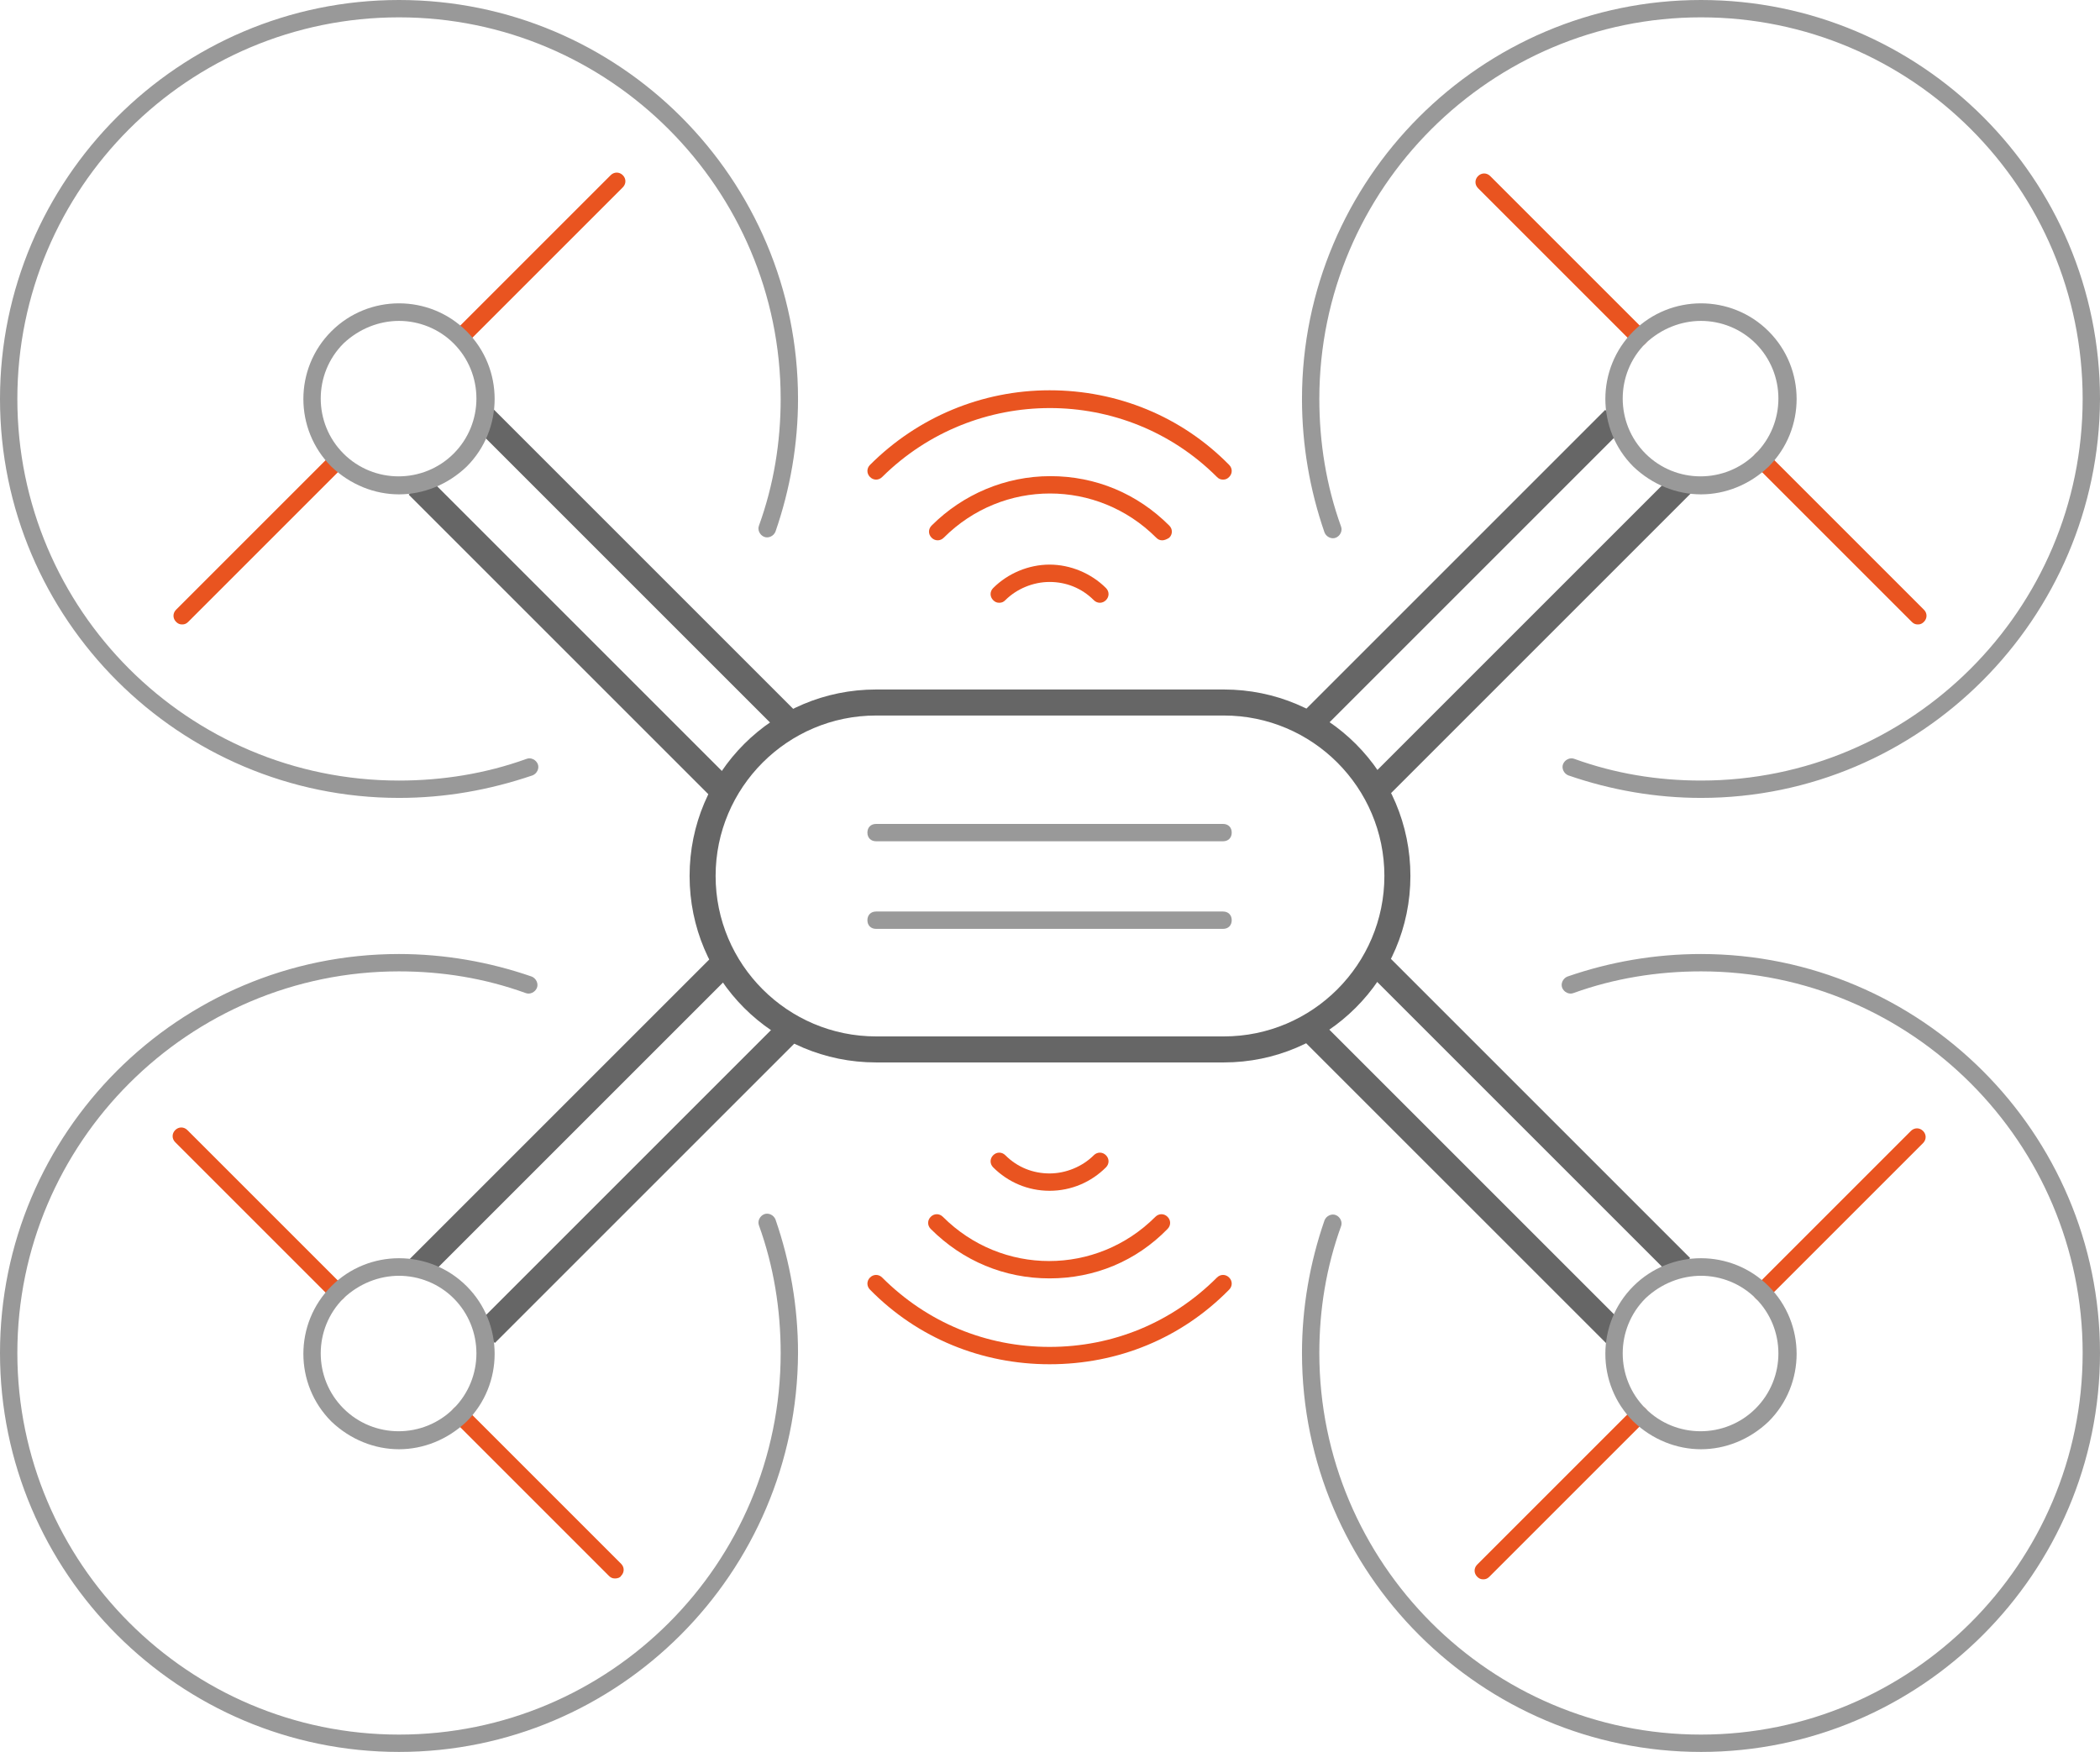
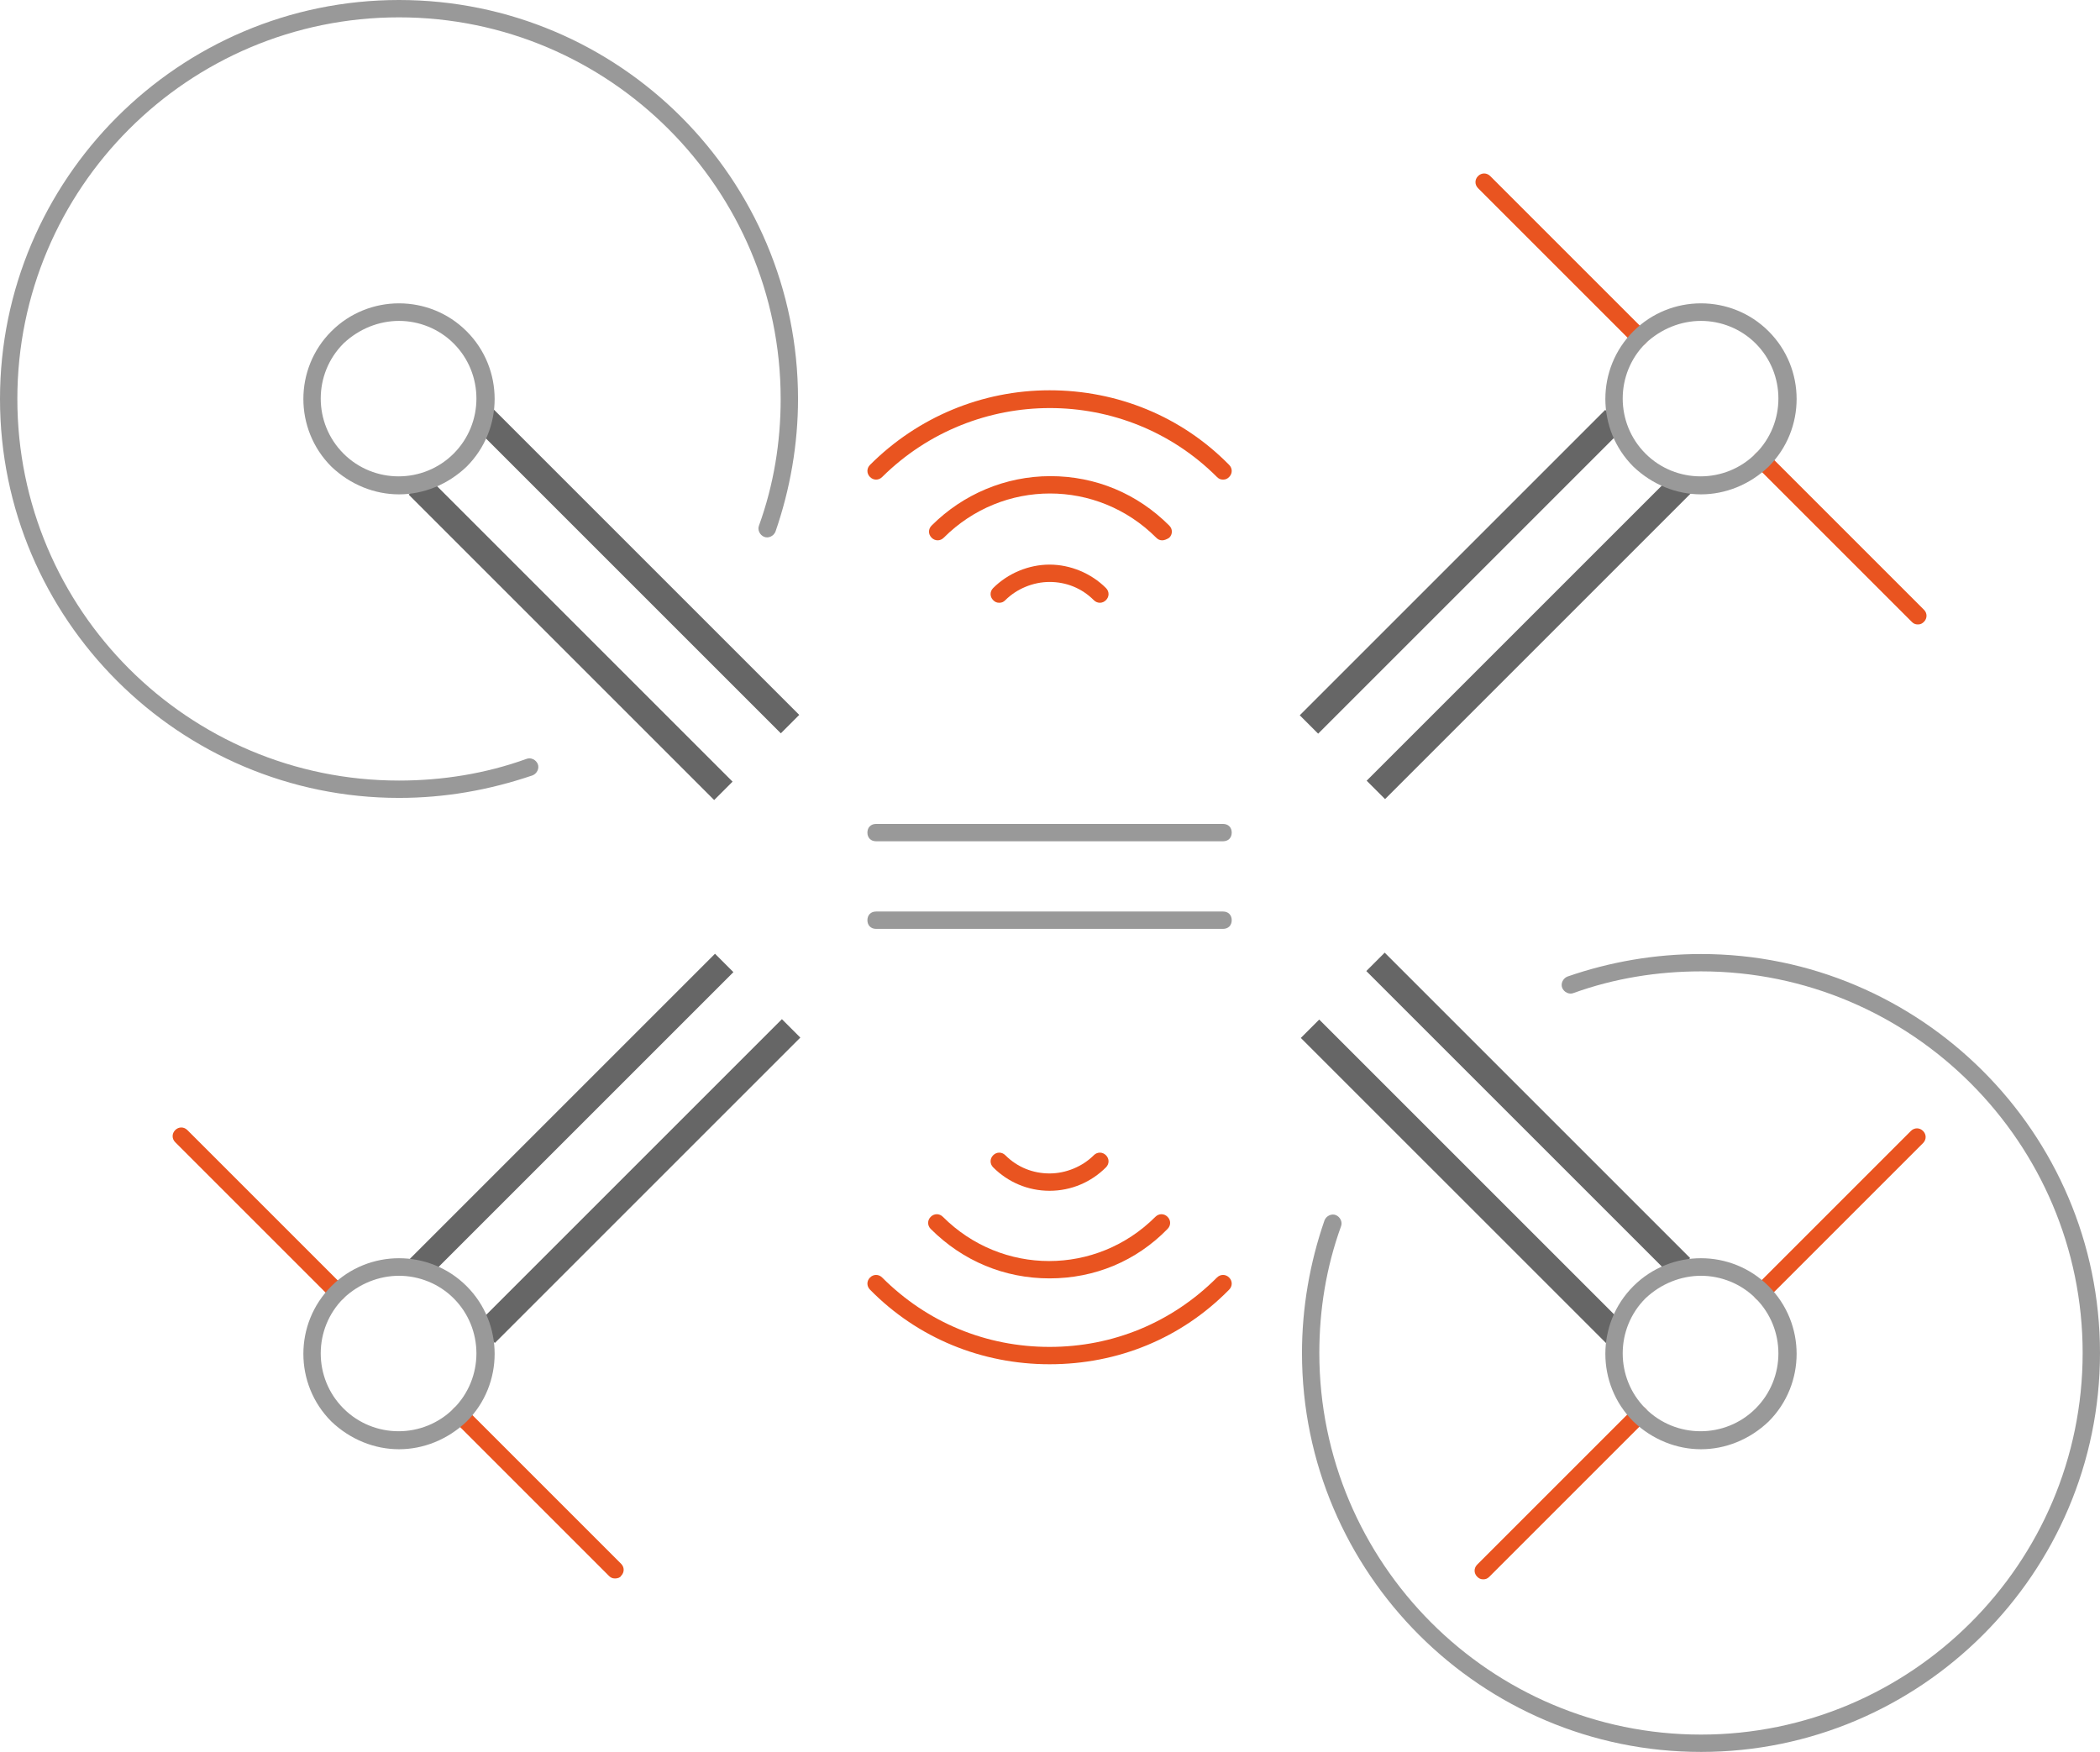
<svg xmlns="http://www.w3.org/2000/svg" xml:space="preserve" id="Layer_1" x="0" y="0" enable-background="new 0 0 242.1 202" viewBox="0 0 242.1 202">
  <style>.st0{fill:#999}.st1{fill:#666}.st2{fill:#e95420}</style>
  <g>
    <g>
      <path d="M141 97h-40c-.6 0-1-.4-1-1s.4-1 1-1h40c.6 0 1 .4 1 1s-.4 1-1 1zM141 107.1h-40c-.6 0-1-.4-1-1s.4-1 1-1h40c.6 0 1 .4 1 1s-.4 1-1 1z" class="st0" />
    </g>
    <g>
-       <path d="M141.1 122.5H101c-11.9 0-21.5-9.6-21.5-21.5s9.6-21.5 21.5-21.5h40.1c11.9 0 21.5 9.6 21.5 21.5s-9.7 21.5-21.5 21.5zm-40.1-40c-10.2 0-18.5 8.3-18.5 18.5s8.3 18.5 18.5 18.5h40.1c10.2 0 18.5-8.3 18.5-18.5s-8.3-18.5-18.5-18.5H101z" class="st1" />
-     </g>
+       </g>
    <g>
      <path d="m54.93 152.726 35.214-35.214 2.122 2.122-35.214 35.213zM47.075 145.323l35.355-35.355 2.121 2.121-35.355 35.355z" class="st1" />
      <g>
-         <path d="M46 202c-25.3 0-46-20.6-46-46s20.6-46 46-46c5.2 0 10.4.9 15.3 2.6.5.2.8.8.6 1.3s-.8.8-1.3.6C55.9 112.8 51 112 46 112c-24.2 0-44 19.7-44 44 0 24.2 19.7 44 44 44s44-19.7 44-44c0-5-.8-10-2.5-14.7-.2-.5.1-1.1.6-1.3s1.1.1 1.3.6c1.7 4.9 2.6 10.1 2.6 15.4-.1 25.4-20.7 46-46 46z" class="st0" />
        <path d="M70.9 182c-.3 0-.5-.1-.7-.3l-17.9-17.9c-.4-.4-.4-1 0-1.4s1-.4 1.4 0l17.9 17.9c.4.4.4 1 0 1.4-.1.2-.4.3-.7.3zM38.9 150c-.3 0-.5-.1-.7-.3l-18-18c-.4-.4-.4-1 0-1.4s1-.4 1.4 0l18 18c.4.4.4 1 0 1.4-.2.2-.4.3-.7.3z" class="st2" />
        <path d="M46 167.1c-2.8 0-5.6-1.1-7.8-3.2-4.3-4.3-4.3-11.3 0-15.6s11.3-4.3 15.6 0 4.3 11.3 0 15.6c-2.2 2.1-5 3.2-7.8 3.2zm0-20c-2.3 0-4.6.9-6.4 2.6-3.5 3.5-3.5 9.2 0 12.7s9.2 3.5 12.7 0 3.5-9.2 0-12.7c-1.7-1.7-4-2.6-6.3-2.6z" class="st0" />
      </g>
    </g>
    <g>
      <path d="m157.515 111.964 2.121-2.121 35.214 35.214-2.121 2.12zM149.967 119.676l2.12-2.121 35.356 35.355-2.121 2.12z" class="st1" />
      <path d="M196.1 202c-25.3 0-46-20.6-46-46 0-5.2.9-10.4 2.6-15.3.2-.5.8-.8 1.3-.6s.8.8.6 1.3c-1.7 4.7-2.5 9.6-2.5 14.6 0 24.2 19.7 44 44 44 24.2 0 44-19.7 44-44 0-24.2-19.7-44-44-44-5 0-10 .8-14.7 2.5-.5.2-1.1-.1-1.3-.6s.1-1.1.6-1.3c4.9-1.7 10.1-2.6 15.4-2.6 25.3 0 46 20.6 46 46s-20.7 46-46 46z" class="st0" />
      <path d="M203.1 150c-.3 0-.5-.1-.7-.3-.4-.4-.4-1 0-1.4l17.9-17.9c.4-.4 1-.4 1.4 0s.4 1 0 1.4l-17.9 17.9c-.1.2-.4.3-.7.3zM171 182.1c-.3 0-.5-.1-.7-.3-.4-.4-.4-1 0-1.4l18-18c.4-.4 1-.4 1.4 0s.4 1 0 1.4l-18 18c-.2.2-.4.3-.7.3z" class="st2" />
      <path d="M196.1 167.1c-2.8 0-5.6-1.1-7.8-3.2-4.3-4.3-4.3-11.3 0-15.6s11.3-4.3 15.6 0 4.3 11.3 0 15.6c-2.2 2.1-5 3.2-7.8 3.2zm0-20c-2.3 0-4.6.9-6.4 2.6-3.5 3.5-3.5 9.2 0 12.7s9.2 3.5 12.7 0 3.5-9.2 0-12.7c-1.7-1.7-4-2.6-6.3-2.6z" class="st0" />
    </g>
    <g>
      <g>
        <path d="m149.842 82.473 35.214-35.214 2.121 2.121-35.213 35.214zM157.557 90.017l35.355-35.355 2.12 2.121-35.354 35.355z" class="st1" />
        <g>
-           <path d="M196.1 92c-5.2 0-10.4-.9-15.3-2.6-.5-.2-.8-.8-.6-1.3s.8-.8 1.3-.6c4.7 1.7 9.6 2.5 14.6 2.5 24.2 0 44-19.7 44-44s-19.7-44-44-44c-24.2 0-44 19.7-44 44 0 5 .8 10 2.5 14.7.2.5-.1 1.1-.6 1.3-.5.2-1.1-.1-1.3-.6-1.7-4.9-2.6-10.1-2.6-15.4 0-25.3 20.6-46 46-46s46 20.6 46 46c-.1 25.3-20.7 46-46 46z" class="st0" />
          <path d="M189 39.9c-.3 0-.5-.1-.7-.3l-17.9-17.9c-.4-.4-.4-1 0-1.4s1-.4 1.4 0l17.9 17.9c.4.4.4 1 0 1.4-.2.2-.4.3-.7.3zM221.1 72c-.3 0-.5-.1-.7-.3l-18-18c-.4-.4-.4-1 0-1.4s1-.4 1.4 0l18 18c.4.4.4 1 0 1.4-.2.2-.4.3-.7.3z" class="st2" />
          <path d="M196.1 57c-2.8 0-5.6-1.1-7.8-3.2-4.3-4.3-4.3-11.3 0-15.6s11.3-4.3 15.6 0c4.3 4.3 4.3 11.3 0 15.6-2.2 2.1-5 3.2-7.8 3.2zm0-20c-2.3 0-4.6.9-6.4 2.6-3.5 3.5-3.5 9.2 0 12.7s9.2 3.5 12.7 0 3.5-9.2 0-12.7c-1.7-1.7-4-2.6-6.3-2.6z" class="st0" />
        </g>
      </g>
      <g>
        <path d="m47.118 57.033 2.122-2.121 35.213 35.214-2.121 2.12zM54.664 49.196l2.121-2.122L92.14 82.43l-2.121 2.122z" class="st1" />
        <path d="M46 92C20.7 92 0 71.4 0 46 0 20.7 20.6 0 46 0s46 20.6 46 46c0 5.2-.9 10.4-2.6 15.3-.2.5-.8.8-1.3.6-.5-.2-.8-.8-.6-1.3C89.2 55.9 90 51 90 46 90 21.8 70.3 2 46 2S2 21.7 2 46s19.7 44 44 44c5 0 10-.8 14.7-2.5.5-.2 1.1.1 1.3.6s-.1 1.1-.6 1.3C56.4 91.1 51.3 92 46 92z" class="st0" />
-         <path d="M21 72c-.3 0-.5-.1-.7-.3-.4-.4-.4-1 0-1.4l17.9-17.9c.4-.4 1-.4 1.4 0s.4 1 0 1.4L21.7 71.7c-.2.2-.4.3-.7.3zM53.1 39.9c-.3 0-.5-.1-.7-.3-.4-.4-.4-1 0-1.4l18-18c.4-.4 1-.4 1.4 0s.4 1 0 1.4l-18 18c-.2.2-.5.3-.7.3z" class="st2" />
        <path d="M46 57c-2.8 0-5.6-1.1-7.8-3.2-4.3-4.3-4.3-11.3 0-15.6s11.3-4.3 15.6 0 4.3 11.3 0 15.6c-2.2 2.1-5 3.2-7.8 3.2zm0-20c-2.3 0-4.6.9-6.4 2.6-3.5 3.5-3.5 9.2 0 12.7s9.2 3.5 12.7 0 3.5-9.2 0-12.7c-1.7-1.7-4-2.6-6.3-2.6z" class="st0" />
      </g>
    </g>
    <g>
      <g>
        <path d="M141 55.3c-.3 0-.5-.1-.7-.3-10.6-10.6-27.9-10.6-38.6 0-.4.4-1 .4-1.4 0s-.4-1 0-1.4c5.5-5.5 12.9-8.6 20.7-8.6s15.2 3 20.7 8.6c.4.4.4 1 0 1.4-.2.2-.4.3-.7.3z" class="st2" />
      </g>
      <g>
        <path d="M134 62.3c-.3 0-.5-.1-.7-.3-6.8-6.8-17.7-6.8-24.5 0-.4.4-1 .4-1.4 0s-.4-1 0-1.4c3.6-3.6 8.5-5.7 13.7-5.7s10 2 13.7 5.7c.4.4.4 1 0 1.4-.3.2-.6.3-.8.3z" class="st2" />
      </g>
      <g>
        <path d="M115.2 69.5c-.3 0-.5-.1-.7-.3-.4-.4-.4-1 0-1.4 1.7-1.7 4.1-2.7 6.5-2.7s4.8 1 6.5 2.7c.4.4.4 1 0 1.4s-1 .4-1.4 0c-1.4-1.4-3.2-2.1-5.1-2.1s-3.8.8-5.1 2.1c-.2.2-.4.3-.7.3z" class="st2" />
      </g>
    </g>
    <g>
      <g>
        <path d="M121 157.3c-7.8 0-15.2-3-20.7-8.6-.4-.4-.4-1 0-1.4s1-.4 1.4 0c5.2 5.2 12 8 19.3 8s14.1-2.8 19.3-8c.4-.4 1-.4 1.4 0s.4 1 0 1.4c-5.5 5.6-12.8 8.6-20.7 8.6z" class="st2" />
      </g>
      <g>
        <path d="M121 147.4c-5.2 0-10-2-13.7-5.7-.4-.4-.4-1 0-1.4s1-.4 1.4 0c6.8 6.8 17.7 6.8 24.5 0 .4-.4 1-.4 1.4 0s.4 1 0 1.4c-3.6 3.7-8.4 5.7-13.6 5.7z" class="st2" />
      </g>
      <g>
        <path d="M121 137.3c-2.5 0-4.8-1-6.5-2.7-.4-.4-.4-1 0-1.4s1-.4 1.4 0c1.4 1.4 3.2 2.1 5.1 2.1s3.8-.8 5.1-2.1c.4-.4 1-.4 1.4 0s.4 1 0 1.4c-1.7 1.7-4 2.7-6.5 2.7z" class="st2" />
      </g>
    </g>
  </g>
</svg>